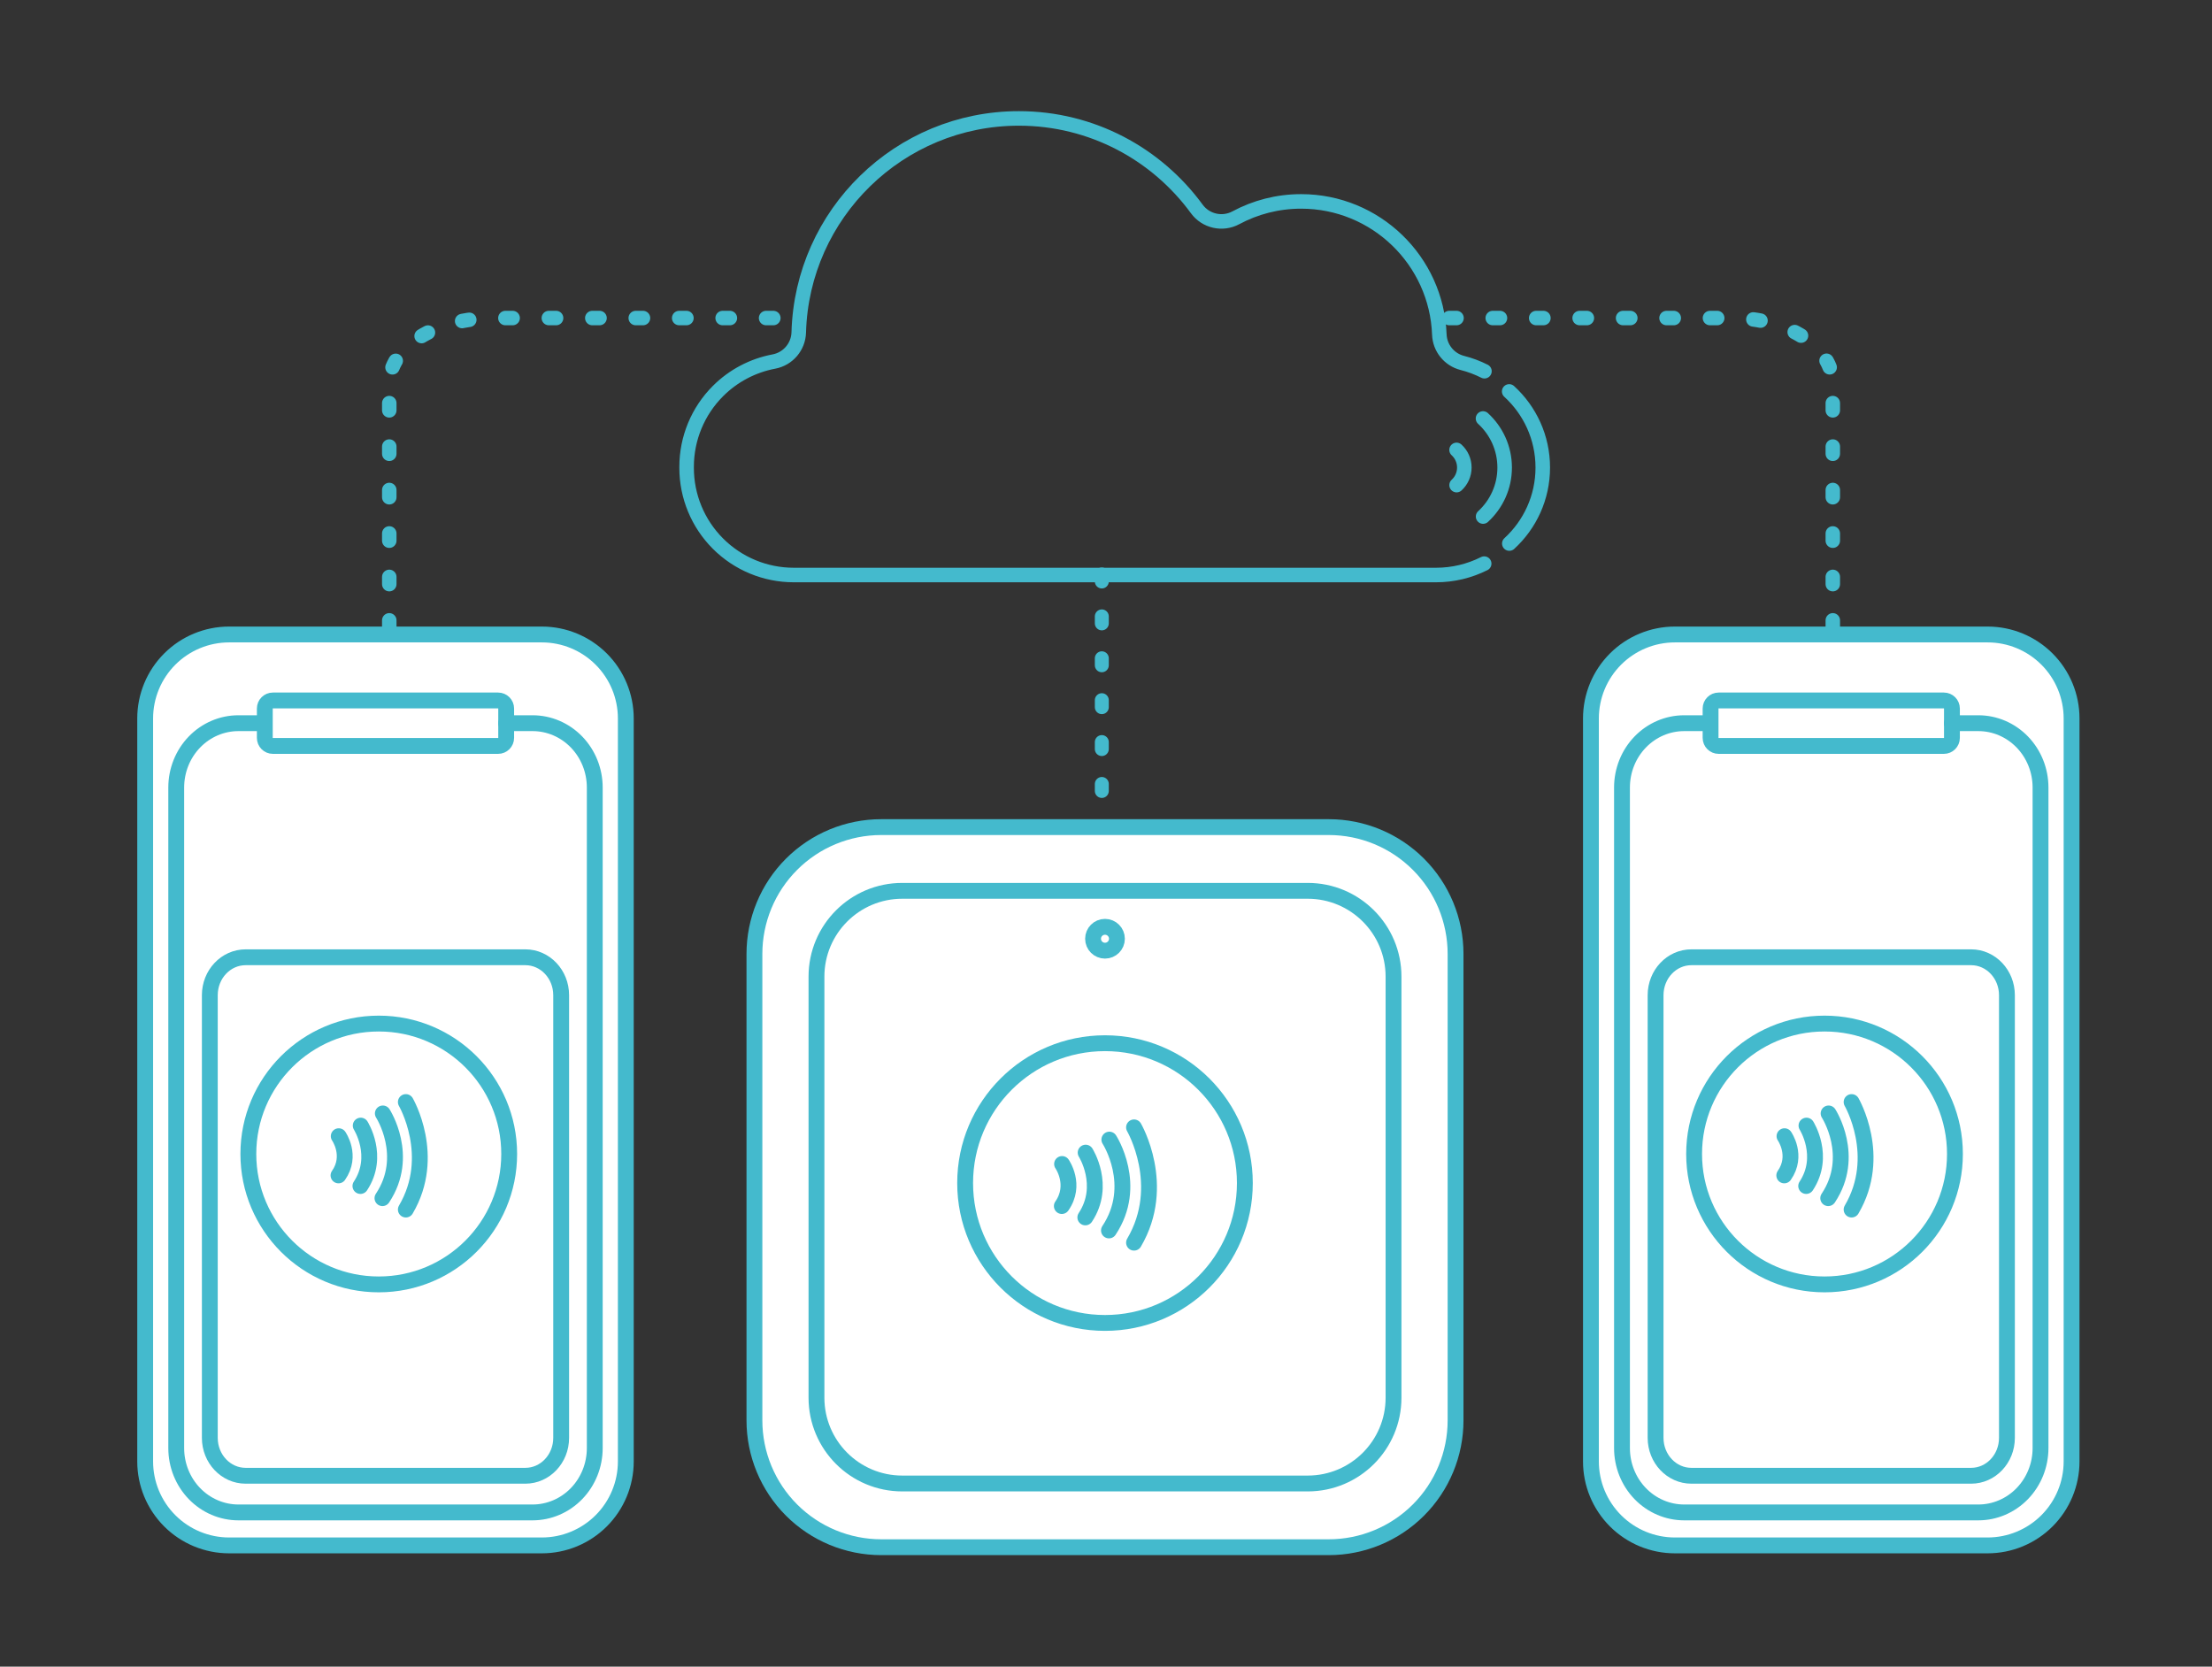
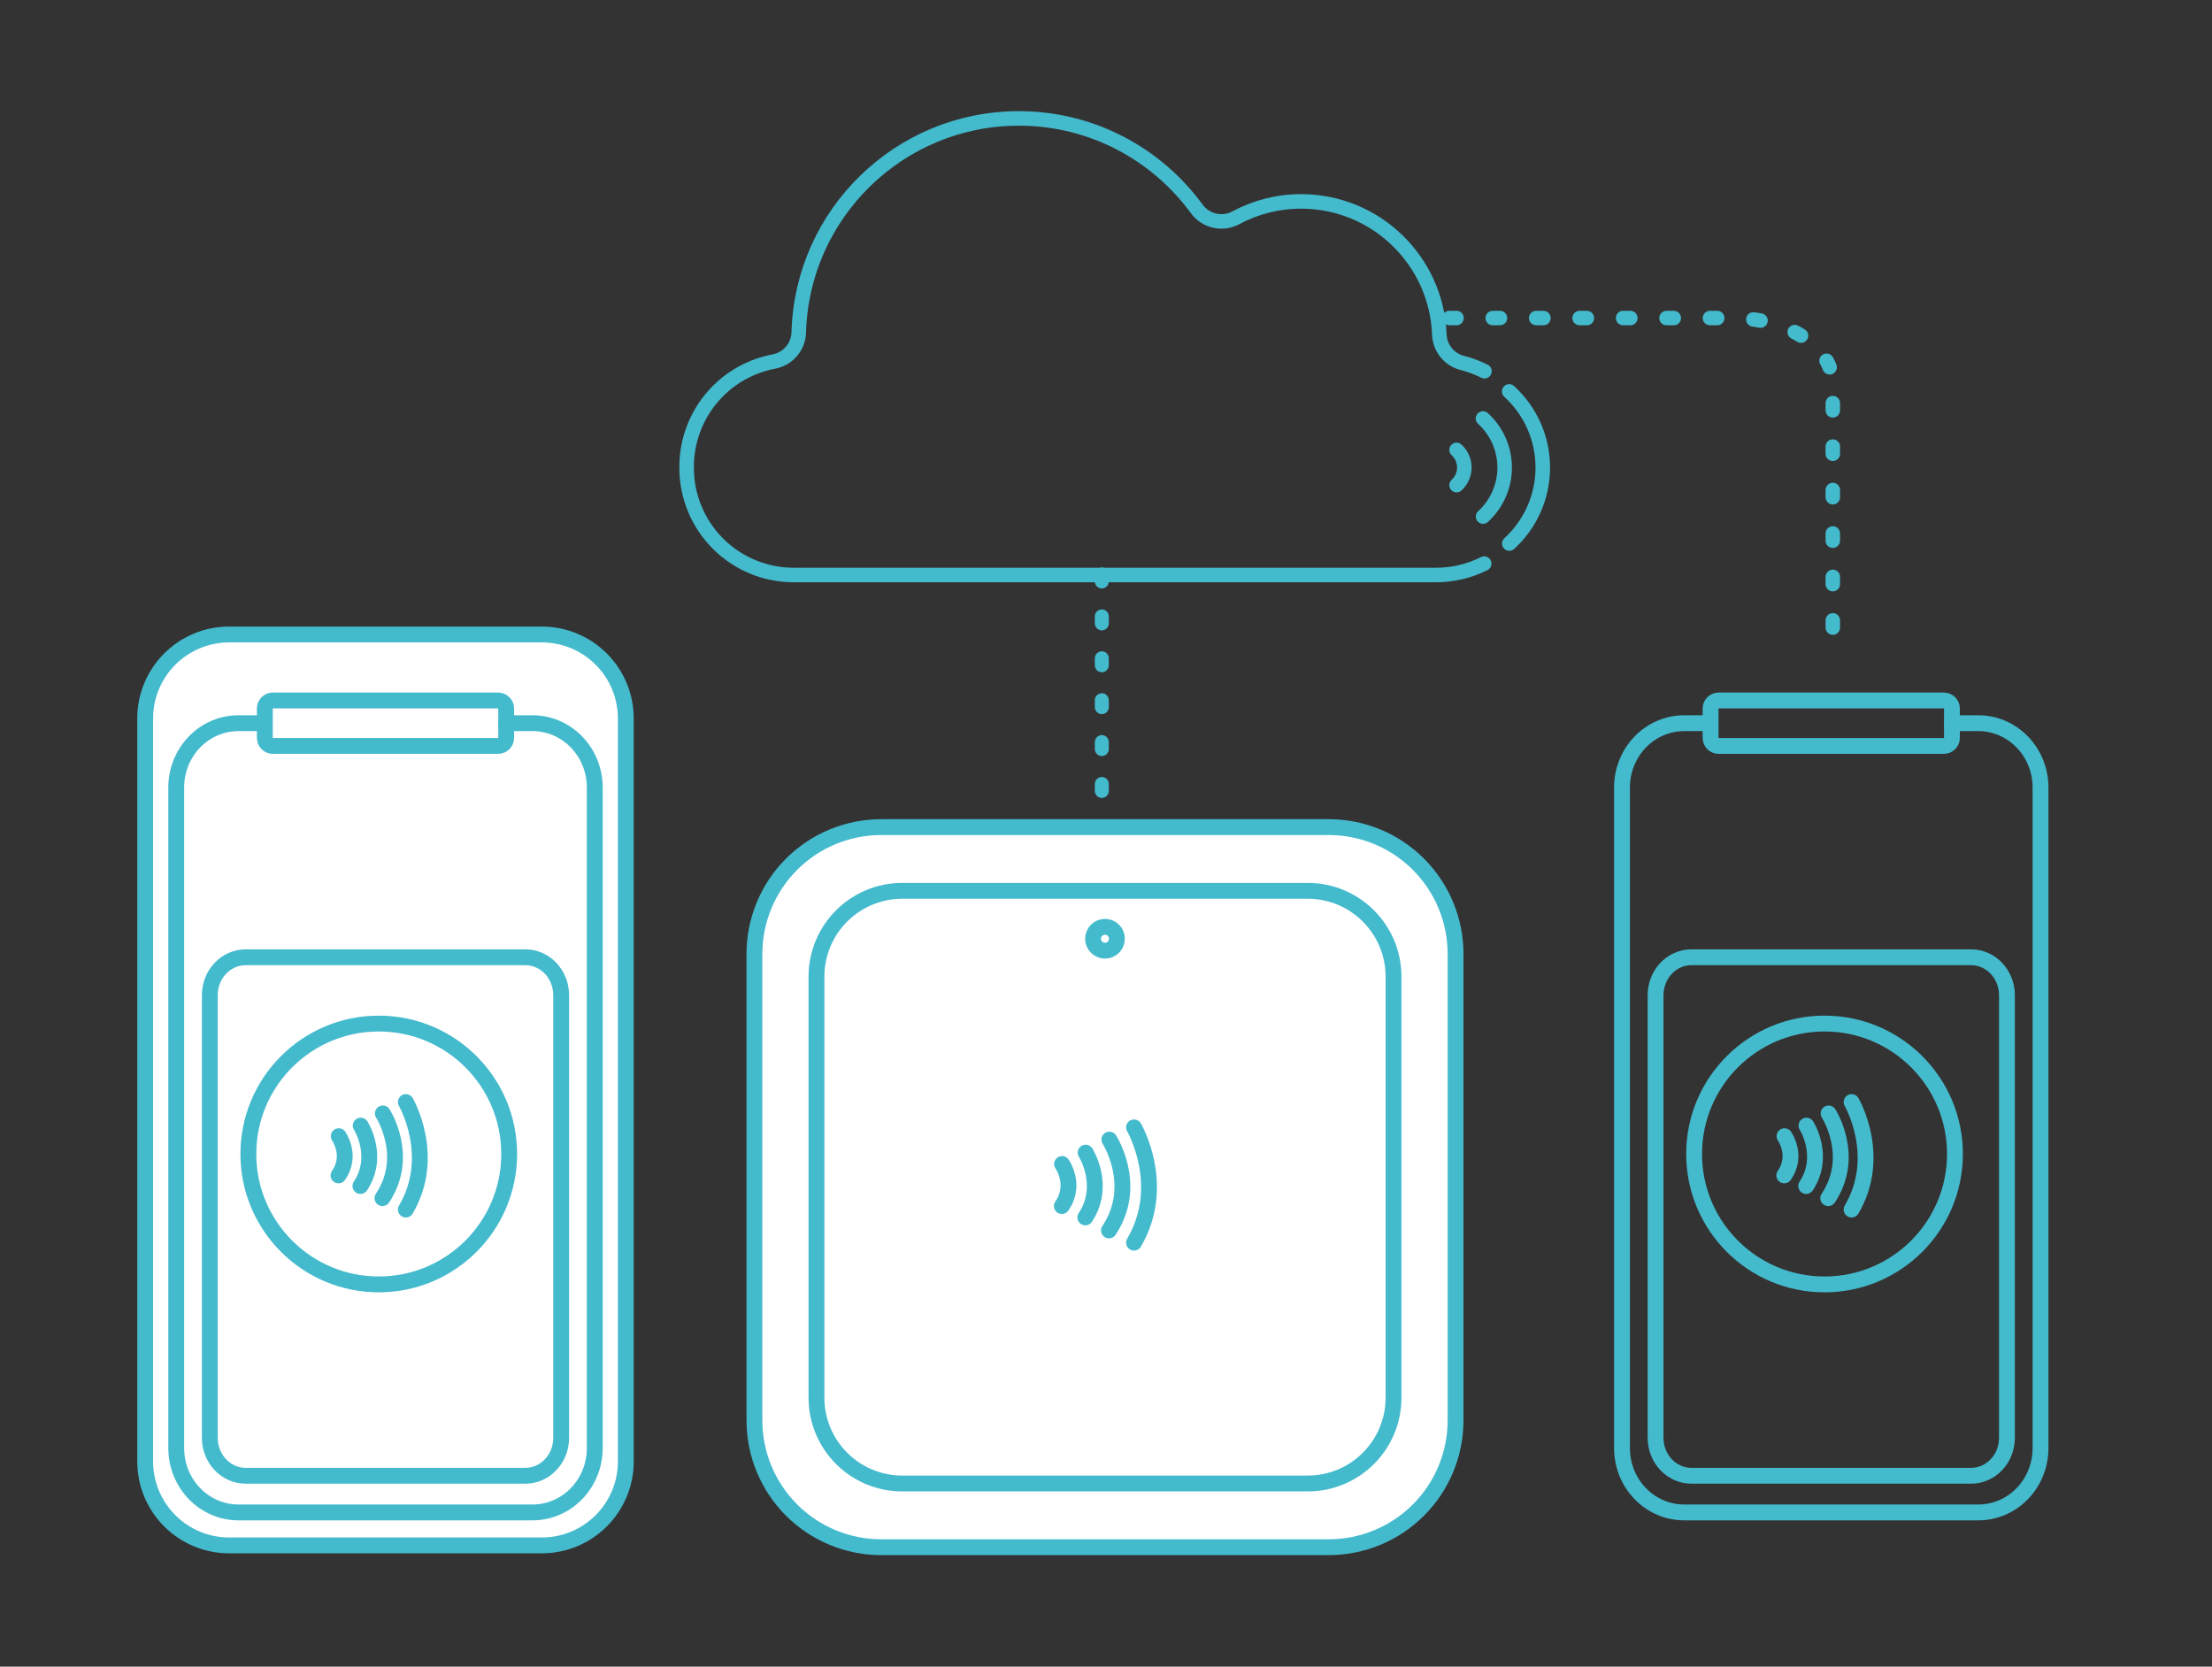
<svg xmlns="http://www.w3.org/2000/svg" width="100%" height="100%" viewBox="0 0 726 547" version="1.1" xml:space="preserve" style="fill-rule:evenodd;clip-rule:evenodd;stroke-linecap:round;stroke-miterlimit:1.5;">
  <rect x="0" y="0" width="726" height="547" fill="#333333" stroke="none" />
  <rect id="Artboard1" x="0" y="0" width="725.666" height="546.908" style="fill:none;" />
  <g>
    <path d="M205.398,235.793c-0,-7.308 -2.903,-14.317 -8.071,-19.484c-5.167,-5.168 -12.176,-8.071 -19.484,-8.071l-102.64,0c-7.308,0 -14.317,2.903 -19.484,8.071c-5.168,5.167 -8.071,12.176 -8.071,19.484l0,243.857c0,7.308 2.903,14.317 8.071,19.484c5.167,5.168 12.176,8.071 19.484,8.071l102.64,-0c7.308,-0 14.317,-2.903 19.484,-8.071c5.168,-5.167 8.071,-12.176 8.071,-19.484l-0,-243.857Z" style="fill:#fff;stroke:#44bacd;stroke-width:5.2px;" />
    <path d="M184.181,326.618c0,-6.872 -5.264,-12.442 -11.758,-12.442l-91.8,-0c-6.494,-0 -11.759,5.57 -11.759,12.442l0,145.29c0,6.872 5.265,12.442 11.759,12.442l91.8,0c6.494,0 11.758,-5.57 11.758,-12.442l0,-145.29Z" style="fill:none;stroke:#44bacd;stroke-width:5.2px;" />
    <path d="M86.575,237.351l-8.328,0c-5.412,0 -10.603,2.224 -14.43,6.182c-3.827,3.959 -5.977,9.328 -5.977,14.926l0,216.813c0,5.598 2.15,10.967 5.977,14.926c3.827,3.958 9.018,6.182 14.43,6.182l96.552,-0c5.412,-0 10.603,-2.224 14.43,-6.182c3.827,-3.959 5.977,-9.328 5.977,-14.926l-0,-216.813c-0,-5.598 -2.15,-10.967 -5.977,-14.926c-3.827,-3.958 -9.018,-6.182 -14.43,-6.182c-5.608,0 -8.685,0 -8.685,0" style="fill:none;stroke:#44bacd;stroke-width:5.2px;" />
    <path d="M166.132,232.543c0,-1.463 -1.185,-2.648 -2.647,-2.648l-73.924,-0c-1.462,-0 -2.648,1.185 -2.648,2.648l0,9.63c0,1.462 1.186,2.647 2.648,2.647l73.924,0c1.462,0 2.647,-1.185 2.647,-2.647l0,-9.63Z" style="fill:none;stroke:#44bacd;stroke-width:5.2px;" />
    <circle cx="124.315" cy="378.74" r="42.804" style="fill:none;stroke:#44bacd;stroke-width:5.2px;" />
    <path d="M133.199,361.696c0,-0 10.326,17.718 0,35.283" style="fill:none;stroke:#44bacd;stroke-width:5.2px;" />
    <path d="M125.649,365.436c0,0 9.071,14.002 -0.125,27.803" style="fill:none;stroke:#44bacd;stroke-width:5.2px;" />
    <path d="M118.392,369.426c-0,-0 6.377,10.024 -0.099,19.823" style="fill:none;stroke:#44bacd;stroke-width:5.2px;" />
    <path d="M111.176,372.902c0,0 4.479,6.367 -0.075,12.871" style="fill:none;stroke:#44bacd;stroke-width:5.2px;" />
  </g>
  <g>
-     <path d="M679.911,235.793c-0,-7.308 -2.903,-14.317 -8.071,-19.484c-5.167,-5.168 -12.176,-8.071 -19.484,-8.071l-102.64,0c-7.308,0 -14.317,2.903 -19.484,8.071c-5.168,5.167 -8.071,12.176 -8.071,19.484l0,243.857c0,7.308 2.903,14.317 8.071,19.484c5.167,5.168 12.176,8.071 19.484,8.071l102.64,-0c7.308,-0 14.317,-2.903 19.484,-8.071c5.168,-5.167 8.071,-12.176 8.071,-19.484l-0,-243.857Z" style="fill:#fff;stroke:#44bacd;stroke-width:5.2px;" />
    <path d="M658.695,326.618c-0,-6.872 -5.265,-12.442 -11.759,-12.442l-91.8,-0c-6.494,-0 -11.758,5.57 -11.758,12.442l-0,145.29c-0,6.872 5.264,12.442 11.758,12.442l91.8,0c6.494,0 11.759,-5.57 11.759,-12.442l-0,-145.29Z" style="fill:none;stroke:#44bacd;stroke-width:5.2px;" />
    <path d="M561.088,237.351l-8.328,0c-5.412,0 -10.603,2.224 -14.43,6.182c-3.827,3.959 -5.977,9.328 -5.977,14.926l0,216.813c0,5.598 2.15,10.967 5.977,14.926c3.827,3.958 9.018,6.182 14.43,6.182l96.552,-0c5.412,-0 10.603,-2.224 14.43,-6.182c3.827,-3.959 5.977,-9.328 5.977,-14.926l-0,-216.813c-0,-5.598 -2.15,-10.967 -5.977,-14.926c-3.827,-3.958 -9.018,-6.182 -14.43,-6.182c-5.608,0 -8.685,0 -8.685,0" style="fill:none;stroke:#44bacd;stroke-width:5.2px;" />
    <path d="M640.646,232.543c-0,-1.463 -1.186,-2.648 -2.648,-2.648l-73.924,-0c-1.462,-0 -2.648,1.185 -2.648,2.648l0,9.63c0,1.462 1.186,2.647 2.648,2.647l73.924,0c1.462,0 2.648,-1.185 2.648,-2.647l-0,-9.63Z" style="fill:none;stroke:#44bacd;stroke-width:5.2px;" />
    <circle cx="598.828" cy="378.74" r="42.804" style="fill:none;stroke:#44bacd;stroke-width:5.2px;" />
    <path d="M607.712,361.696c0,-0 10.326,17.718 0,35.283" style="fill:none;stroke:#44bacd;stroke-width:5.2px;" />
    <path d="M600.162,365.436c0,0 9.071,14.002 -0.124,27.803" style="fill:none;stroke:#44bacd;stroke-width:5.2px;" />
    <path d="M592.905,369.426c0,-0 6.378,10.024 -0.099,19.823" style="fill:none;stroke:#44bacd;stroke-width:5.2px;" />
    <path d="M585.689,372.902c0,0 4.479,6.367 -0.075,12.871" style="fill:none;stroke:#44bacd;stroke-width:5.2px;" />
  </g>
  <path d="M487.128,184.981c-4.851,2.436 -10.246,3.739 -15.776,3.739l-210.852,0c-9.322,0 -18.262,-3.703 -24.853,-10.294c-6.592,-6.592 -10.295,-15.532 -10.295,-24.853l0,-0.372c0,-9.322 3.703,-18.262 10.295,-24.854c5.038,-5.037 11.448,-8.388 18.352,-9.688c4.632,-0.872 8.03,-4.855 8.161,-9.567c1.082,-38.944 33.038,-70.226 72.242,-70.226c23.975,-0 45.237,11.703 58.387,29.695c2.951,4.037 8.426,5.281 12.831,2.914c6.381,-3.429 13.678,-5.372 21.425,-5.372c24.478,0 44.46,19.418 45.358,43.678c0.164,4.447 3.243,8.252 7.557,9.342c2.511,0.635 4.943,1.545 7.25,2.711" style="fill:none;stroke:#44bacd;stroke-width:4.77px;stroke-linejoin:round;" />
  <path d="M495.328,128.466c6.774,6.189 11.025,15.093 11.025,24.983c0,9.869 -4.234,18.756 -10.983,24.944" style="fill:none;stroke:#44bacd;stroke-width:4.77px;stroke-linejoin:round;" />
  <path d="M486.735,137.344c4.366,3.99 7.108,9.731 7.108,16.107c-0,6.362 -2.73,12.092 -7.081,16.081" style="fill:none;stroke:#44bacd;stroke-width:4.77px;stroke-linejoin:round;" />
  <path d="M478.056,147.659c1.568,1.433 2.552,3.494 2.552,5.784c-0,2.284 -0.98,4.342 -2.543,5.774" style="fill:none;stroke:#44bacd;stroke-width:4.77px;stroke-linejoin:round;" />
  <path d="M601.544,205.976l-0,-80.102c-0,-5.701 -3.455,-11.167 -9.605,-15.198c-6.15,-4.031 -14.49,-6.295 -23.187,-6.295l-96.196,-0" style="fill:none;stroke:#44bacd;stroke-width:4.75px;stroke-linejoin:round;stroke-dasharray:2.38,11.88,0,0;" />
-   <path d="M127.764,205.976l0,-80.102c0,-5.701 3.592,-11.167 9.987,-15.198c6.394,-4.031 15.067,-6.295 24.11,-6.295l100.024,-0" style="fill:none;stroke:#44bacd;stroke-width:4.75px;stroke-linejoin:round;stroke-dasharray:2.38,11.88,0,0;" />
  <path d="M361.627,188.551l-0,82.038" style="fill:none;stroke:#44bacd;stroke-width:4.58px;stroke-linejoin:round;stroke-dasharray:2.29,11.46,0,0;" />
  <path d="M477.731,313.081c0,-11.039 -4.385,-21.625 -12.191,-29.431c-7.805,-7.806 -18.392,-12.191 -29.431,-12.191l-146.875,0c-11.039,0 -21.626,4.385 -29.431,12.191c-7.806,7.806 -12.191,18.392 -12.191,29.431l-0,153.094c-0,11.039 4.385,21.626 12.191,29.432c7.805,7.805 18.392,12.19 29.431,12.19l146.875,0c11.039,0 21.626,-4.385 29.431,-12.19c7.806,-7.806 12.191,-18.393 12.191,-29.432l0,-153.094Z" style="fill:#fff;stroke:#44bacd;stroke-width:5.2px;" />
  <path d="M457.37,320.531c-0,-15.553 -12.608,-28.16 -28.16,-28.16l-133.077,-0c-15.552,-0 -28.16,12.607 -28.16,28.16l0,138.195c0,15.552 12.608,28.16 28.16,28.16l133.077,-0c15.552,-0 28.16,-12.608 28.16,-28.16l-0,-138.195Z" style="fill:#fff;stroke:#44bacd;stroke-width:5.2px;" />
-   <circle cx="362.671" cy="388.287" r="45.904" style="fill:none;stroke:#44bacd;stroke-width:5.2px;" />
  <circle cx="362.671" cy="308.099" r="3.917" style="fill:none;stroke:#44bacd;stroke-width:5.2px;" />
  <path d="M372.199,370.008c0,0 11.074,19.001 0,37.839" style="fill:none;stroke:#44bacd;stroke-width:5.2px;" />
  <path d="M364.102,374.019c0,0 9.728,15.016 -0.133,29.817" style="fill:none;stroke:#44bacd;stroke-width:5.2px;" />
  <path d="M356.32,378.298c-0,-0 6.839,10.75 -0.106,21.259" style="fill:none;stroke:#44bacd;stroke-width:5.2px;" />
  <path d="M348.581,382.026c0,0 4.803,6.828 -0.08,13.803" style="fill:none;stroke:#44bacd;stroke-width:5.2px;" />
</svg>